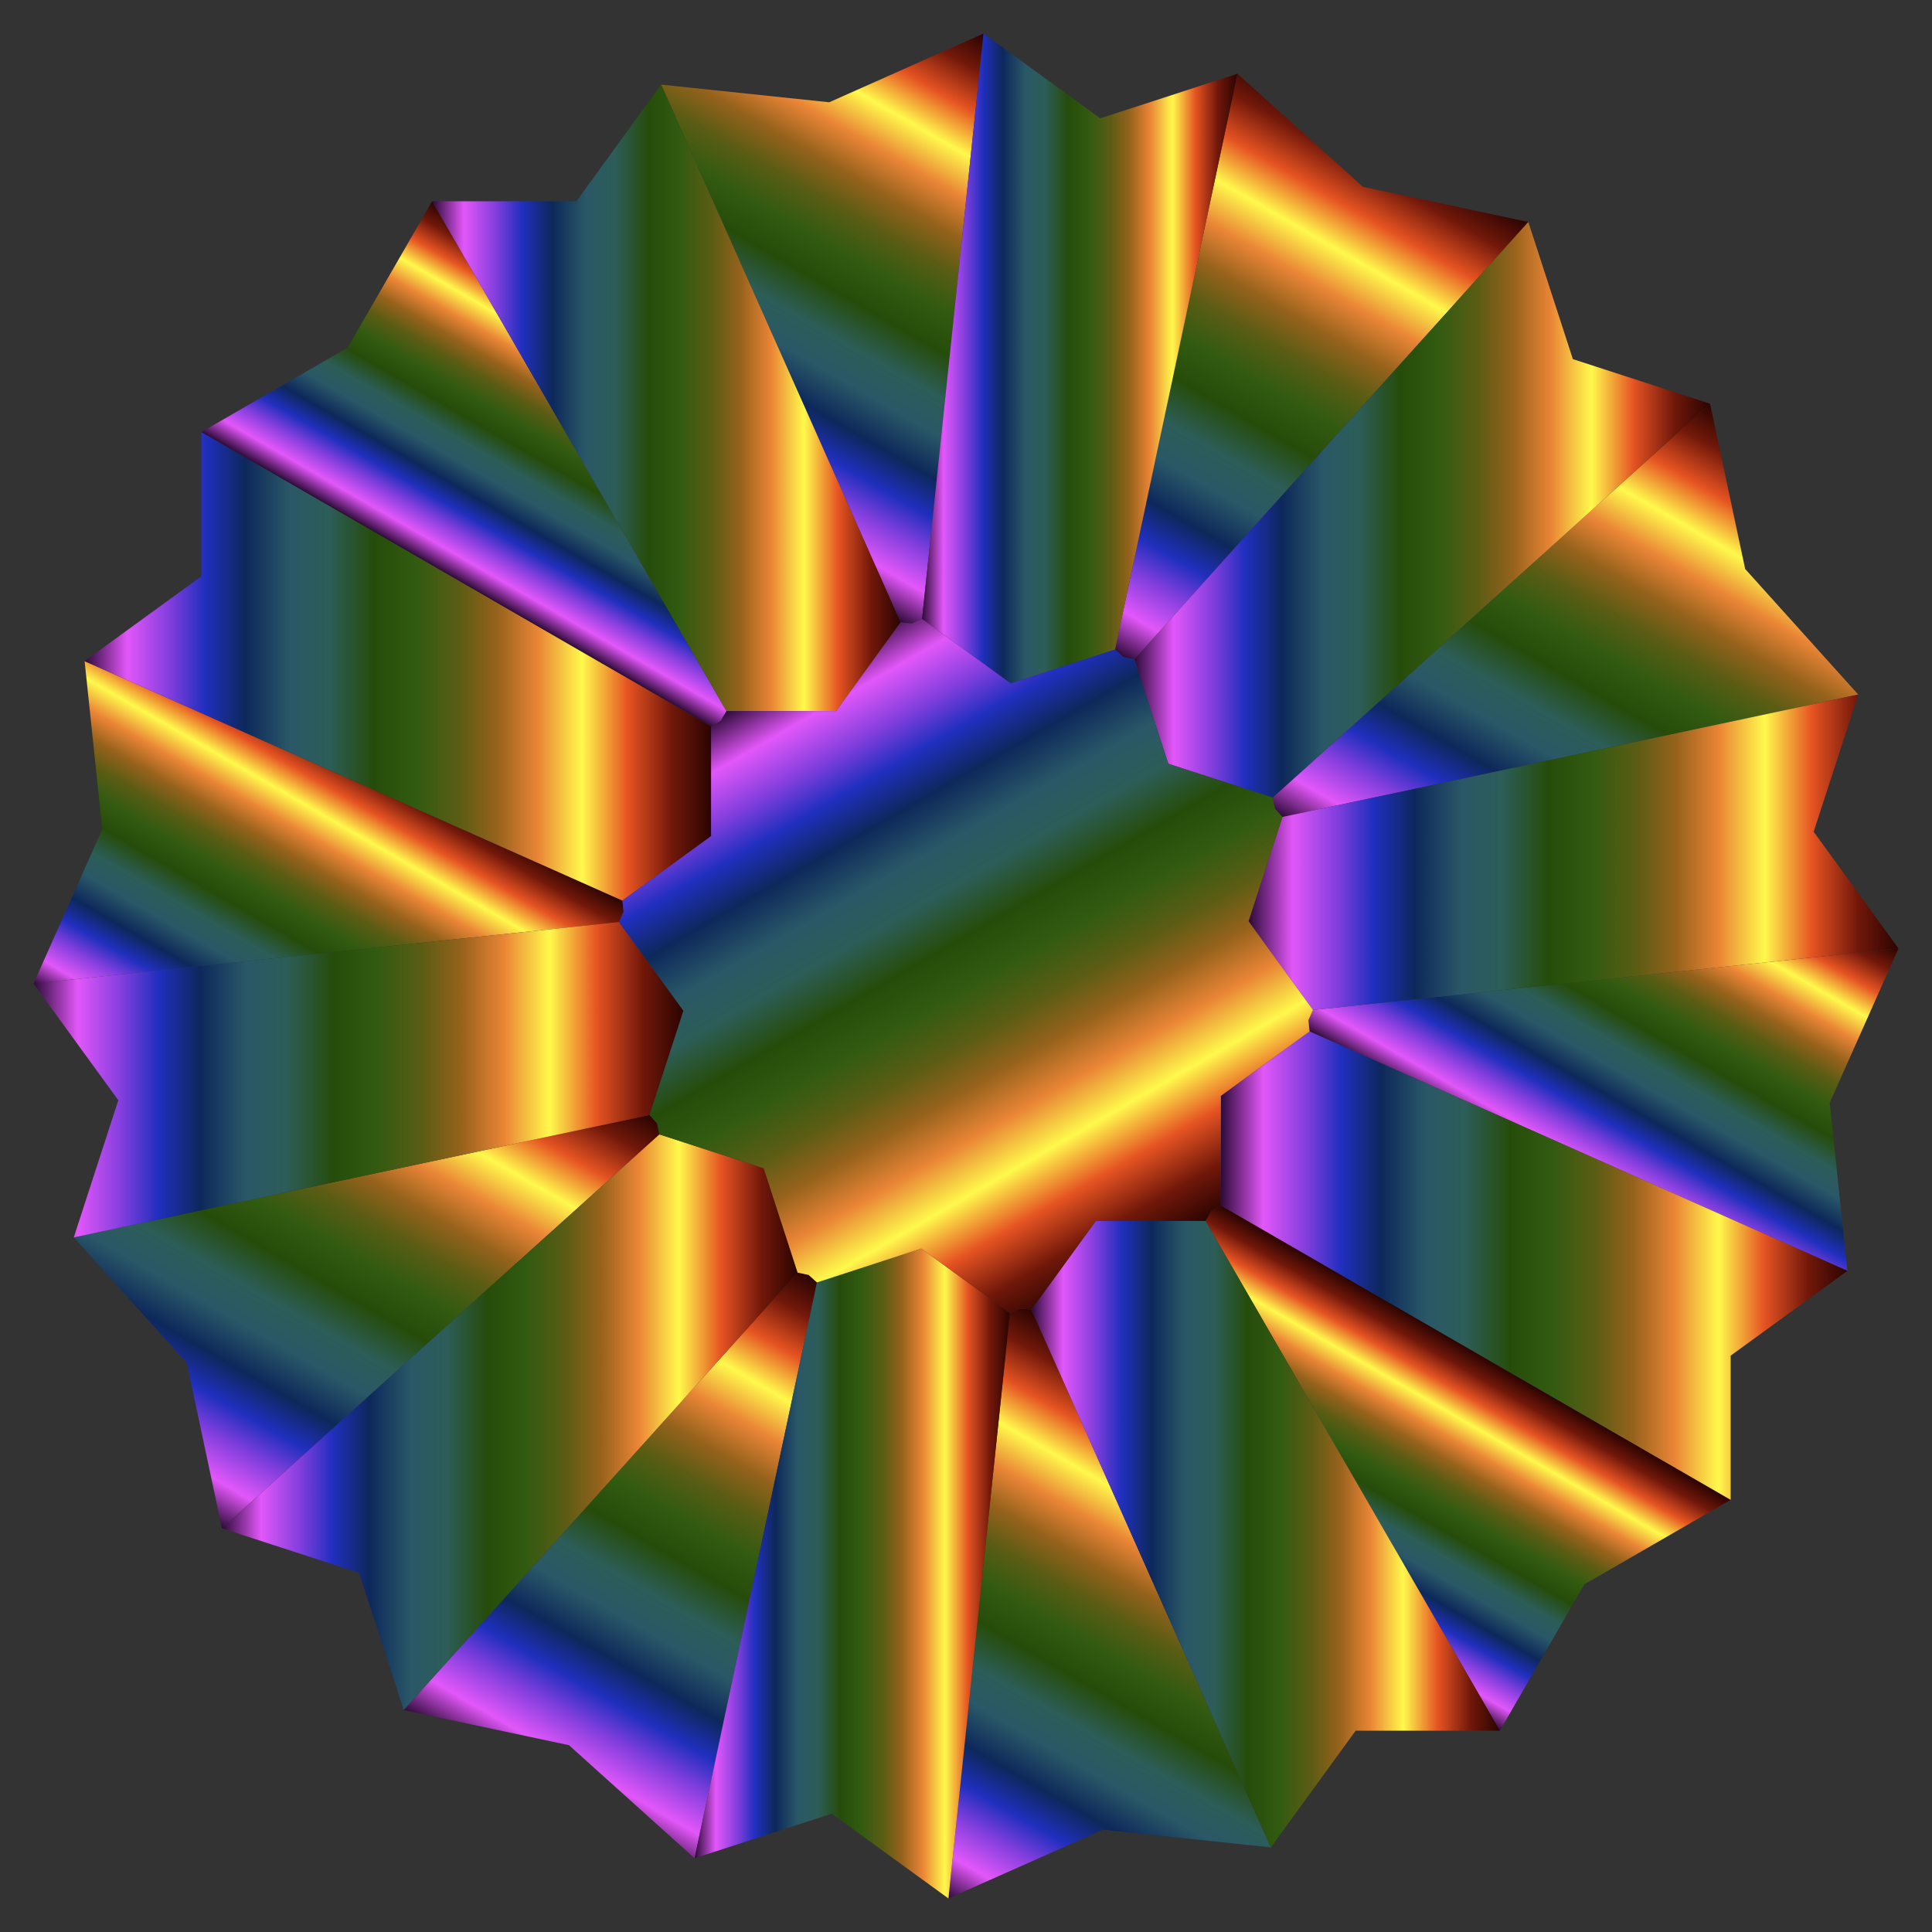
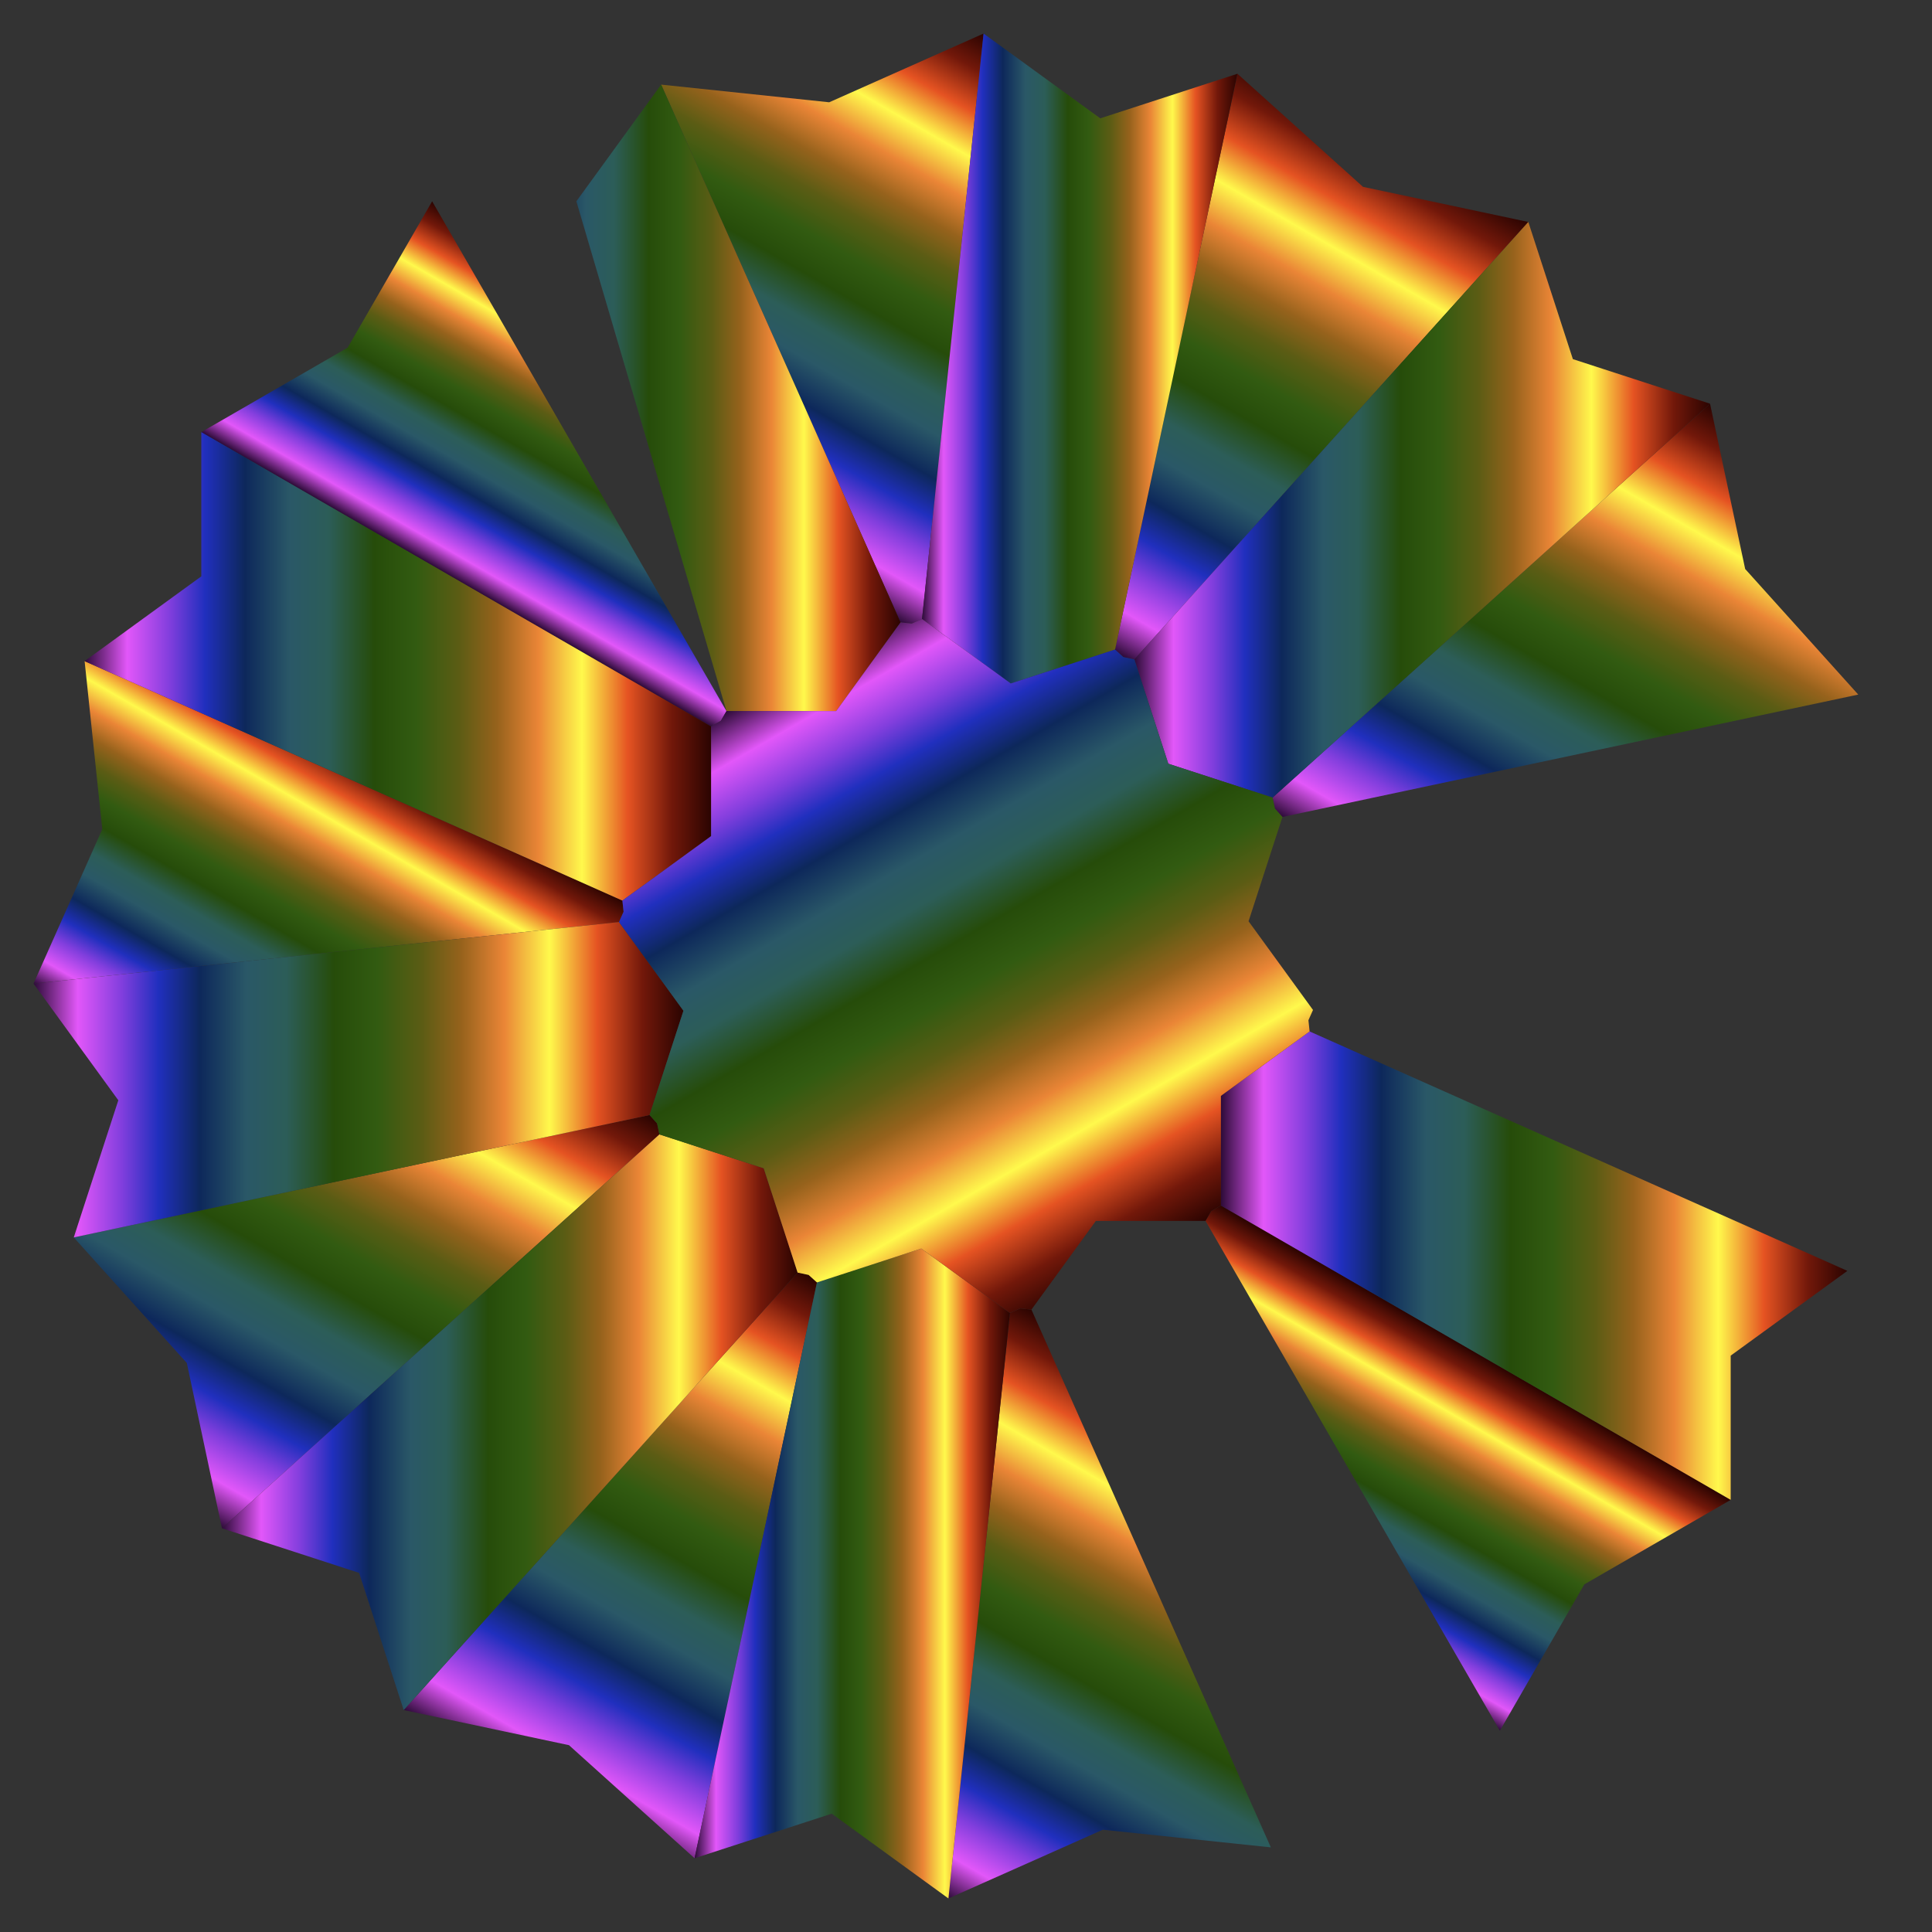
<svg xmlns="http://www.w3.org/2000/svg" viewBox="0 0 1657.564 1657.564">
  <rect x="0" y="0" width="1657.564" height="1657.564" fill="#333333" stroke="none" />
  <linearGradient id="a" gradientUnits="userSpaceOnUse" x1="393.489" y1="498.222" x2="528.757" y2="263.931">
    <stop offset="0" stop-color="#2d0b38" />
    <stop offset=".068" stop-color="#e257f9" />
    <stop offset=".136" stop-color="#813edd" />
    <stop offset=".192" stop-color="#202fbe" />
    <stop offset=".256" stop-color="#0d285b" />
    <stop offset=".328" stop-color="#2a5867" />
    <stop offset=".389" stop-color="#2c5d58" />
    <stop offset=".462" stop-color="#264c0a" />
    <stop offset=".529" stop-color="#325b11" />
    <stop offset=".597" stop-color="#5b5c14" />
    <stop offset=".658" stop-color="#96621c" />
    <stop offset=".724" stop-color="#ea8536" />
    <stop offset=".794" stop-color="#fff94c" />
    <stop offset=".867" stop-color="#e55322" />
    <stop offset=".937" stop-color="#72180a" />
    <stop offset="1" stop-color="#2b0401" />
  </linearGradient>
  <path fill="url(#a)" d="M618.45 618.45l-8.36 4.827-437.382-252.523 125.556-72.49 72.49-125.556L623.277 610.09z" />
  <linearGradient id="b" gradientUnits="userSpaceOnUse" x1="602" y1="435.457" x2="838.559" y2="25.724">
    <stop offset="0" stop-color="#2d0b38" />
    <stop offset=".068" stop-color="#e257f9" />
    <stop offset=".136" stop-color="#813edd" />
    <stop offset=".192" stop-color="#202fbe" />
    <stop offset=".256" stop-color="#0d285b" />
    <stop offset=".328" stop-color="#2a5867" />
    <stop offset=".389" stop-color="#2c5d58" />
    <stop offset=".462" stop-color="#264c0a" />
    <stop offset=".529" stop-color="#325b11" />
    <stop offset=".597" stop-color="#5b5c14" />
    <stop offset=".658" stop-color="#96621c" />
    <stop offset=".724" stop-color="#ea8536" />
    <stop offset=".794" stop-color="#fff94c" />
    <stop offset=".867" stop-color="#e55322" />
    <stop offset=".937" stop-color="#72180a" />
    <stop offset="1" stop-color="#2b0401" />
  </linearGradient>
  <path fill="url(#b)" d="M782.25 534.99l-9.6-1.01L567.228 72.6l144.186 15.154 132.446-58.97-52.792 502.28z" />
  <linearGradient id="c" gradientUnits="userSpaceOnUse" x1="941.6" y1="550.917" x2="1190.096" y2="120.51">
    <stop offset="0" stop-color="#2d0b38" />
    <stop offset=".068" stop-color="#e257f9" />
    <stop offset=".136" stop-color="#813edd" />
    <stop offset=".192" stop-color="#202fbe" />
    <stop offset=".256" stop-color="#0d285b" />
    <stop offset=".328" stop-color="#2a5867" />
    <stop offset=".389" stop-color="#2c5d58" />
    <stop offset=".462" stop-color="#264c0a" />
    <stop offset=".529" stop-color="#325b11" />
    <stop offset=".597" stop-color="#5b5c14" />
    <stop offset=".658" stop-color="#96621c" />
    <stop offset=".724" stop-color="#ea8536" />
    <stop offset=".794" stop-color="#fff94c" />
    <stop offset=".867" stop-color="#e55322" />
    <stop offset=".937" stop-color="#72180a" />
    <stop offset="1" stop-color="#2b0401" />
  </linearGradient>
  <path fill="url(#c)" d="M963.824 563.748l-7.174-6.46L1061.655 63.28l107.74 97.01 141.813 30.144-337.942 375.322z" />
  <linearGradient id="d" gradientUnits="userSpaceOnUse" x1="1256.022" y1="790.835" x2="1501.264" y2="366.064">
    <stop offset="0" stop-color="#2d0b38" />
    <stop offset=".068" stop-color="#e257f9" />
    <stop offset=".136" stop-color="#813edd" />
    <stop offset=".192" stop-color="#202fbe" />
    <stop offset=".256" stop-color="#0d285b" />
    <stop offset=".328" stop-color="#2a5867" />
    <stop offset=".389" stop-color="#2c5d58" />
    <stop offset=".462" stop-color="#264c0a" />
    <stop offset=".529" stop-color="#325b11" />
    <stop offset=".597" stop-color="#5b5c14" />
    <stop offset=".658" stop-color="#96621c" />
    <stop offset=".724" stop-color="#ea8536" />
    <stop offset=".794" stop-color="#fff94c" />
    <stop offset=".867" stop-color="#e55322" />
    <stop offset=".937" stop-color="#72180a" />
    <stop offset="1" stop-color="#2b0401" />
  </linearGradient>
  <path fill="url(#d)" d="M1093.816 693.74l-2.007-9.442 375.322-337.941 30.143 141.812 97.01 107.741-494.008 105.005z" />
  <linearGradient id="e" gradientUnits="userSpaceOnUse" x1="1338.183" y1="1008.814" x2="1495.317" y2="736.649">
    <stop offset="0" stop-color="#2d0b38" />
    <stop offset=".068" stop-color="#e257f9" />
    <stop offset=".136" stop-color="#813edd" />
    <stop offset=".192" stop-color="#202fbe" />
    <stop offset=".256" stop-color="#0d285b" />
    <stop offset=".328" stop-color="#2a5867" />
    <stop offset=".389" stop-color="#2c5d58" />
    <stop offset=".462" stop-color="#264c0a" />
    <stop offset=".529" stop-color="#325b11" />
    <stop offset=".597" stop-color="#5b5c14" />
    <stop offset=".658" stop-color="#96621c" />
    <stop offset=".724" stop-color="#ea8536" />
    <stop offset=".794" stop-color="#fff94c" />
    <stop offset=".867" stop-color="#e55322" />
    <stop offset=".937" stop-color="#72180a" />
    <stop offset="1" stop-color="#2b0401" />
  </linearGradient>
-   <path fill="url(#e)" d="M1122.575 875.314l3.926-8.819 502.279-52.791-58.97 132.446 15.155 144.185-461.381-205.42z" />
  <linearGradient id="f" gradientUnits="userSpaceOnUse" x1="1128.807" y1="1393.633" x2="1264.076" y2="1159.342">
    <stop offset="0" stop-color="#2d0b38" />
    <stop offset=".068" stop-color="#e257f9" />
    <stop offset=".136" stop-color="#813edd" />
    <stop offset=".192" stop-color="#202fbe" />
    <stop offset=".256" stop-color="#0d285b" />
    <stop offset=".328" stop-color="#2a5867" />
    <stop offset=".389" stop-color="#2c5d58" />
    <stop offset=".462" stop-color="#264c0a" />
    <stop offset=".529" stop-color="#325b11" />
    <stop offset=".597" stop-color="#5b5c14" />
    <stop offset=".658" stop-color="#96621c" />
    <stop offset=".724" stop-color="#ea8536" />
    <stop offset=".794" stop-color="#fff94c" />
    <stop offset=".867" stop-color="#e55322" />
    <stop offset=".937" stop-color="#72180a" />
    <stop offset="1" stop-color="#2b0401" />
  </linearGradient>
  <path fill="url(#f)" d="M1039.114 1039.114l8.36-4.827 437.383 252.523-125.557 72.49-72.49 125.557-252.523-437.382z" />
  <linearGradient id="g" gradientUnits="userSpaceOnUse" x1="819.005" y1="1631.84" x2="1055.564" y2="1222.108">
    <stop offset="0" stop-color="#2d0b38" />
    <stop offset=".068" stop-color="#e257f9" />
    <stop offset=".136" stop-color="#813edd" />
    <stop offset=".192" stop-color="#202fbe" />
    <stop offset=".256" stop-color="#0d285b" />
    <stop offset=".328" stop-color="#2a5867" />
    <stop offset=".389" stop-color="#2c5d58" />
    <stop offset=".462" stop-color="#264c0a" />
    <stop offset=".529" stop-color="#325b11" />
    <stop offset=".597" stop-color="#5b5c14" />
    <stop offset=".658" stop-color="#96621c" />
    <stop offset=".724" stop-color="#ea8536" />
    <stop offset=".794" stop-color="#fff94c" />
    <stop offset=".867" stop-color="#e55322" />
    <stop offset=".937" stop-color="#72180a" />
    <stop offset="1" stop-color="#2b0401" />
  </linearGradient>
  <path fill="url(#g)" d="M875.314 1122.575l9.601 1.009 205.42 461.381-144.185-15.154-132.446 58.969 52.791-502.279z" />
  <linearGradient id="h" gradientUnits="userSpaceOnUse" x1="467.469" y1="1537.055" x2="715.965" y2="1106.647">
    <stop offset="0" stop-color="#2d0b38" />
    <stop offset=".068" stop-color="#e257f9" />
    <stop offset=".136" stop-color="#813edd" />
    <stop offset=".192" stop-color="#202fbe" />
    <stop offset=".256" stop-color="#0d285b" />
    <stop offset=".328" stop-color="#2a5867" />
    <stop offset=".389" stop-color="#2c5d58" />
    <stop offset=".462" stop-color="#264c0a" />
    <stop offset=".529" stop-color="#325b11" />
    <stop offset=".597" stop-color="#5b5c14" />
    <stop offset=".658" stop-color="#96621c" />
    <stop offset=".724" stop-color="#ea8536" />
    <stop offset=".794" stop-color="#fff94c" />
    <stop offset=".867" stop-color="#e55322" />
    <stop offset=".937" stop-color="#72180a" />
    <stop offset="1" stop-color="#2b0401" />
  </linearGradient>
  <path fill="url(#h)" d="M693.74 1093.816l7.175 6.46-105.005 494.008-107.741-97.01-141.812-30.143 337.941-375.322z" />
  <linearGradient id="i" gradientUnits="userSpaceOnUse" x1="156.3" y1="1291.501" x2="401.542" y2="866.729">
    <stop offset="0" stop-color="#2d0b38" />
    <stop offset=".068" stop-color="#e257f9" />
    <stop offset=".136" stop-color="#813edd" />
    <stop offset=".192" stop-color="#202fbe" />
    <stop offset=".256" stop-color="#0d285b" />
    <stop offset=".328" stop-color="#2a5867" />
    <stop offset=".389" stop-color="#2c5d58" />
    <stop offset=".462" stop-color="#264c0a" />
    <stop offset=".529" stop-color="#325b11" />
    <stop offset=".597" stop-color="#5b5c14" />
    <stop offset=".658" stop-color="#96621c" />
    <stop offset=".724" stop-color="#ea8536" />
    <stop offset=".794" stop-color="#fff94c" />
    <stop offset=".867" stop-color="#e55322" />
    <stop offset=".937" stop-color="#72180a" />
    <stop offset="1" stop-color="#2b0401" />
  </linearGradient>
  <path fill="url(#i)" d="M563.748 963.824l2.007 9.442-375.321 337.942-30.143-141.812-97.01-107.741L557.288 956.65z" />
  <linearGradient id="j" gradientUnits="userSpaceOnUse" x1="162.247" y1="920.915" x2="319.382" y2="648.75">
    <stop offset="0" stop-color="#2d0b38" />
    <stop offset=".068" stop-color="#e257f9" />
    <stop offset=".136" stop-color="#813edd" />
    <stop offset=".192" stop-color="#202fbe" />
    <stop offset=".256" stop-color="#0d285b" />
    <stop offset=".328" stop-color="#2a5867" />
    <stop offset=".389" stop-color="#2c5d58" />
    <stop offset=".462" stop-color="#264c0a" />
    <stop offset=".529" stop-color="#325b11" />
    <stop offset=".597" stop-color="#5b5c14" />
    <stop offset=".658" stop-color="#96621c" />
    <stop offset=".724" stop-color="#ea8536" />
    <stop offset=".794" stop-color="#fff94c" />
    <stop offset=".867" stop-color="#e55322" />
    <stop offset=".937" stop-color="#72180a" />
    <stop offset="1" stop-color="#2b0401" />
  </linearGradient>
  <path fill="url(#j)" d="M534.99 782.25l-3.927 8.82-502.278 52.79 58.969-132.445-15.155-144.186 461.382 205.42z" />
  <linearGradient id="k" gradientUnits="userSpaceOnUse" x1="72.597" y1="571.701" x2="610.09" y2="571.701">
    <stop offset="0" stop-color="#2d0b38" />
    <stop offset=".068" stop-color="#e257f9" />
    <stop offset=".136" stop-color="#813edd" />
    <stop offset=".192" stop-color="#202fbe" />
    <stop offset=".256" stop-color="#0d285b" />
    <stop offset=".328" stop-color="#2a5867" />
    <stop offset=".389" stop-color="#2c5d58" />
    <stop offset=".462" stop-color="#264c0a" />
    <stop offset=".529" stop-color="#325b11" />
    <stop offset=".597" stop-color="#5b5c14" />
    <stop offset=".658" stop-color="#96621c" />
    <stop offset=".724" stop-color="#ea8536" />
    <stop offset=".794" stop-color="#fff94c" />
    <stop offset=".867" stop-color="#e55322" />
    <stop offset=".937" stop-color="#72180a" />
    <stop offset="1" stop-color="#2b0401" />
  </linearGradient>
  <path fill="url(#k)" d="M172.705 494.494v-123.74L610.09 623.278v94.075l-76.109 55.296L72.597 567.227z" />
  <linearGradient id="l" gradientUnits="userSpaceOnUse" x1="370.754" y1="341.343" x2="772.649" y2="341.343">
    <stop offset="0" stop-color="#2d0b38" />
    <stop offset=".068" stop-color="#e257f9" />
    <stop offset=".136" stop-color="#813edd" />
    <stop offset=".192" stop-color="#202fbe" />
    <stop offset=".256" stop-color="#0d285b" />
    <stop offset=".328" stop-color="#2a5867" />
    <stop offset=".389" stop-color="#2c5d58" />
    <stop offset=".462" stop-color="#264c0a" />
    <stop offset=".529" stop-color="#325b11" />
    <stop offset=".597" stop-color="#5b5c14" />
    <stop offset=".658" stop-color="#96621c" />
    <stop offset=".724" stop-color="#ea8536" />
    <stop offset=".794" stop-color="#fff94c" />
    <stop offset=".867" stop-color="#e55322" />
    <stop offset=".937" stop-color="#72180a" />
    <stop offset="1" stop-color="#2b0401" />
  </linearGradient>
-   <path fill="url(#l)" d="M494.494 172.705l72.733-100.108L772.65 533.98l-55.296 76.109h-94.075L370.754 172.705z" />
+   <path fill="url(#l)" d="M494.494 172.705l72.733-100.108L772.65 533.98l-55.296 76.109h-94.075z" />
  <linearGradient id="m" gradientUnits="userSpaceOnUse" x1="791.07" y1="307.571" x2="1061.654" y2="307.571">
    <stop offset="0" stop-color="#2d0b38" />
    <stop offset=".068" stop-color="#e257f9" />
    <stop offset=".136" stop-color="#813edd" />
    <stop offset=".192" stop-color="#202fbe" />
    <stop offset=".256" stop-color="#0d285b" />
    <stop offset=".328" stop-color="#2a5867" />
    <stop offset=".389" stop-color="#2c5d58" />
    <stop offset=".462" stop-color="#264c0a" />
    <stop offset=".529" stop-color="#325b11" />
    <stop offset=".597" stop-color="#5b5c14" />
    <stop offset=".658" stop-color="#96621c" />
    <stop offset=".724" stop-color="#ea8536" />
    <stop offset=".794" stop-color="#fff94c" />
    <stop offset=".867" stop-color="#e55322" />
    <stop offset=".937" stop-color="#72180a" />
    <stop offset="1" stop-color="#2b0401" />
  </linearGradient>
  <path fill="url(#m)" d="M943.97 101.515l117.684-38.238L956.65 557.29l-89.47 29.07-76.11-55.295 52.793-502.282z" />
  <linearGradient id="n" gradientUnits="userSpaceOnUse" x1="973.267" y1="437.365" x2="1467.132" y2="437.365">
    <stop offset="0" stop-color="#2d0b38" />
    <stop offset=".068" stop-color="#e257f9" />
    <stop offset=".136" stop-color="#813edd" />
    <stop offset=".192" stop-color="#202fbe" />
    <stop offset=".256" stop-color="#0d285b" />
    <stop offset=".328" stop-color="#2a5867" />
    <stop offset=".389" stop-color="#2c5d58" />
    <stop offset=".462" stop-color="#264c0a" />
    <stop offset=".529" stop-color="#325b11" />
    <stop offset=".597" stop-color="#5b5c14" />
    <stop offset=".658" stop-color="#96621c" />
    <stop offset=".724" stop-color="#ea8536" />
    <stop offset=".794" stop-color="#fff94c" />
    <stop offset=".867" stop-color="#e55322" />
    <stop offset=".937" stop-color="#72180a" />
    <stop offset="1" stop-color="#2b0401" />
  </linearGradient>
  <path fill="url(#n)" d="M1349.448 308.116l117.684 38.238-375.324 337.944-89.47-29.071-29.071-89.47 337.943-375.325z" />
  <linearGradient id="o" gradientUnits="userSpaceOnUse" x1="1071.205" y1="731.202" x2="1628.782" y2="731.202">
    <stop offset="0" stop-color="#2d0b38" />
    <stop offset=".068" stop-color="#e257f9" />
    <stop offset=".136" stop-color="#813edd" />
    <stop offset=".192" stop-color="#202fbe" />
    <stop offset=".256" stop-color="#0d285b" />
    <stop offset=".328" stop-color="#2a5867" />
    <stop offset=".389" stop-color="#2c5d58" />
    <stop offset=".462" stop-color="#264c0a" />
    <stop offset=".529" stop-color="#325b11" />
    <stop offset=".597" stop-color="#5b5c14" />
    <stop offset=".658" stop-color="#96621c" />
    <stop offset=".724" stop-color="#ea8536" />
    <stop offset=".794" stop-color="#fff94c" />
    <stop offset=".867" stop-color="#e55322" />
    <stop offset=".937" stop-color="#72180a" />
    <stop offset="1" stop-color="#2b0401" />
  </linearGradient>
-   <path fill="url(#o)" d="M1556.05 713.594l72.732 100.109-502.281 52.792-55.296-76.109 29.07-89.47 494.012-105.006z" />
  <linearGradient id="p" gradientUnits="userSpaceOnUse" x1="1047.475" y1="1085.863" x2="1584.968" y2="1085.863">
    <stop offset="0" stop-color="#2d0b38" />
    <stop offset=".068" stop-color="#e257f9" />
    <stop offset=".136" stop-color="#813edd" />
    <stop offset=".192" stop-color="#202fbe" />
    <stop offset=".256" stop-color="#0d285b" />
    <stop offset=".328" stop-color="#2a5867" />
    <stop offset=".389" stop-color="#2c5d58" />
    <stop offset=".462" stop-color="#264c0a" />
    <stop offset=".529" stop-color="#325b11" />
    <stop offset=".597" stop-color="#5b5c14" />
    <stop offset=".658" stop-color="#96621c" />
    <stop offset=".724" stop-color="#ea8536" />
    <stop offset=".794" stop-color="#fff94c" />
    <stop offset=".867" stop-color="#e55322" />
    <stop offset=".937" stop-color="#72180a" />
    <stop offset="1" stop-color="#2b0401" />
  </linearGradient>
  <path fill="url(#p)" d="M1484.86 1163.07v123.74l-437.385-252.523V940.21l76.108-55.295 461.385 205.421z" />
  <linearGradient id="q" gradientUnits="userSpaceOnUse" x1="884.916" y1="1316.221" x2="1286.811" y2="1316.221">
    <stop offset="0" stop-color="#2d0b38" />
    <stop offset=".068" stop-color="#e257f9" />
    <stop offset=".136" stop-color="#813edd" />
    <stop offset=".192" stop-color="#202fbe" />
    <stop offset=".256" stop-color="#0d285b" />
    <stop offset=".328" stop-color="#2a5867" />
    <stop offset=".389" stop-color="#2c5d58" />
    <stop offset=".462" stop-color="#264c0a" />
    <stop offset=".529" stop-color="#325b11" />
    <stop offset=".597" stop-color="#5b5c14" />
    <stop offset=".658" stop-color="#96621c" />
    <stop offset=".724" stop-color="#ea8536" />
    <stop offset=".794" stop-color="#fff94c" />
    <stop offset=".867" stop-color="#e55322" />
    <stop offset=".937" stop-color="#72180a" />
    <stop offset="1" stop-color="#2b0401" />
  </linearGradient>
-   <path fill="url(#q)" d="M1163.07 1484.86l-72.733 100.108-205.421-461.385 55.295-76.108h94.076l252.524 437.384z" />
  <linearGradient id="r" gradientUnits="userSpaceOnUse" x1="595.91" y1="1349.993" x2="866.495" y2="1349.993">
    <stop offset="0" stop-color="#2d0b38" />
    <stop offset=".068" stop-color="#e257f9" />
    <stop offset=".136" stop-color="#813edd" />
    <stop offset=".192" stop-color="#202fbe" />
    <stop offset=".256" stop-color="#0d285b" />
    <stop offset=".328" stop-color="#2a5867" />
    <stop offset=".389" stop-color="#2c5d58" />
    <stop offset=".462" stop-color="#264c0a" />
    <stop offset=".529" stop-color="#325b11" />
    <stop offset=".597" stop-color="#5b5c14" />
    <stop offset=".658" stop-color="#96621c" />
    <stop offset=".724" stop-color="#ea8536" />
    <stop offset=".794" stop-color="#fff94c" />
    <stop offset=".867" stop-color="#e55322" />
    <stop offset=".937" stop-color="#72180a" />
    <stop offset="1" stop-color="#2b0401" />
  </linearGradient>
  <path fill="url(#r)" d="M713.594 1556.05l-117.684 38.237 105.005-494.012 89.471-29.07 76.109 55.296-52.792 502.281z" />
  <linearGradient id="s" gradientUnits="userSpaceOnUse" x1="190.432" y1="1220.199" x2="684.298" y2="1220.199">
    <stop offset="0" stop-color="#2d0b38" />
    <stop offset=".068" stop-color="#e257f9" />
    <stop offset=".136" stop-color="#813edd" />
    <stop offset=".192" stop-color="#202fbe" />
    <stop offset=".256" stop-color="#0d285b" />
    <stop offset=".328" stop-color="#2a5867" />
    <stop offset=".389" stop-color="#2c5d58" />
    <stop offset=".462" stop-color="#264c0a" />
    <stop offset=".529" stop-color="#325b11" />
    <stop offset=".597" stop-color="#5b5c14" />
    <stop offset=".658" stop-color="#96621c" />
    <stop offset=".724" stop-color="#ea8536" />
    <stop offset=".794" stop-color="#fff94c" />
    <stop offset=".867" stop-color="#e55322" />
    <stop offset=".937" stop-color="#72180a" />
    <stop offset="1" stop-color="#2b0401" />
  </linearGradient>
  <path fill="url(#s)" d="M308.116 1349.448l-117.684-38.238 375.324-337.943 89.471 29.07 29.07 89.471-337.943 375.324z" />
  <linearGradient id="t" gradientUnits="userSpaceOnUse" x1="28.782" y1="926.362" x2="586.36" y2="926.362">
    <stop offset="0" stop-color="#2d0b38" />
    <stop offset=".068" stop-color="#e257f9" />
    <stop offset=".136" stop-color="#813edd" />
    <stop offset=".192" stop-color="#202fbe" />
    <stop offset=".256" stop-color="#0d285b" />
    <stop offset=".328" stop-color="#2a5867" />
    <stop offset=".389" stop-color="#2c5d58" />
    <stop offset=".462" stop-color="#264c0a" />
    <stop offset=".529" stop-color="#325b11" />
    <stop offset=".597" stop-color="#5b5c14" />
    <stop offset=".658" stop-color="#96621c" />
    <stop offset=".724" stop-color="#ea8536" />
    <stop offset=".794" stop-color="#fff94c" />
    <stop offset=".867" stop-color="#e55322" />
    <stop offset=".937" stop-color="#72180a" />
    <stop offset="1" stop-color="#2b0401" />
  </linearGradient>
  <path fill="url(#t)" d="M101.515 943.97L28.782 843.862l502.282-52.792 55.296 76.108-29.07 89.47-494.013 105.006z" />
  <linearGradient id="u" gradientUnits="userSpaceOnUse" x1="682.71" y1="575.777" x2="974.855" y2="1081.788">
    <stop offset="0" stop-color="#2d0b38" />
    <stop offset=".068" stop-color="#e257f9" />
    <stop offset=".136" stop-color="#813edd" />
    <stop offset=".192" stop-color="#202fbe" />
    <stop offset=".256" stop-color="#0d285b" />
    <stop offset=".328" stop-color="#2a5867" />
    <stop offset=".389" stop-color="#2c5d58" />
    <stop offset=".462" stop-color="#264c0a" />
    <stop offset=".529" stop-color="#325b11" />
    <stop offset=".597" stop-color="#5b5c14" />
    <stop offset=".658" stop-color="#96621c" />
    <stop offset=".724" stop-color="#ea8536" />
    <stop offset=".794" stop-color="#fff94c" />
    <stop offset=".867" stop-color="#e55322" />
    <stop offset=".937" stop-color="#72180a" />
    <stop offset="1" stop-color="#2b0401" />
  </linearGradient>
  <path fill="url(#u)" d="M610.09 717.353v-94.075l8.36-4.827 4.828-8.361h94.075l55.296-76.109 9.601 1.01 8.82-3.927 76.108 55.296 89.47-29.07 7.175 6.459 9.444 2.007 29.07 89.471 89.471 29.07 2.007 9.444 6.46 7.174-29.07 89.471 55.296 76.109-3.927 8.82 1.009 9.6-76.108 55.297v94.075l-8.361 4.827-4.827 8.36H940.21l-55.295 76.109-9.602-1.01-8.82 3.928-76.108-55.296-89.47 29.07-7.175-6.46-9.443-2.007-29.071-89.47-89.47-29.071-2.008-9.444-6.46-7.174 29.07-89.47-55.295-76.11 3.927-8.819-1.01-9.601z" />
</svg>